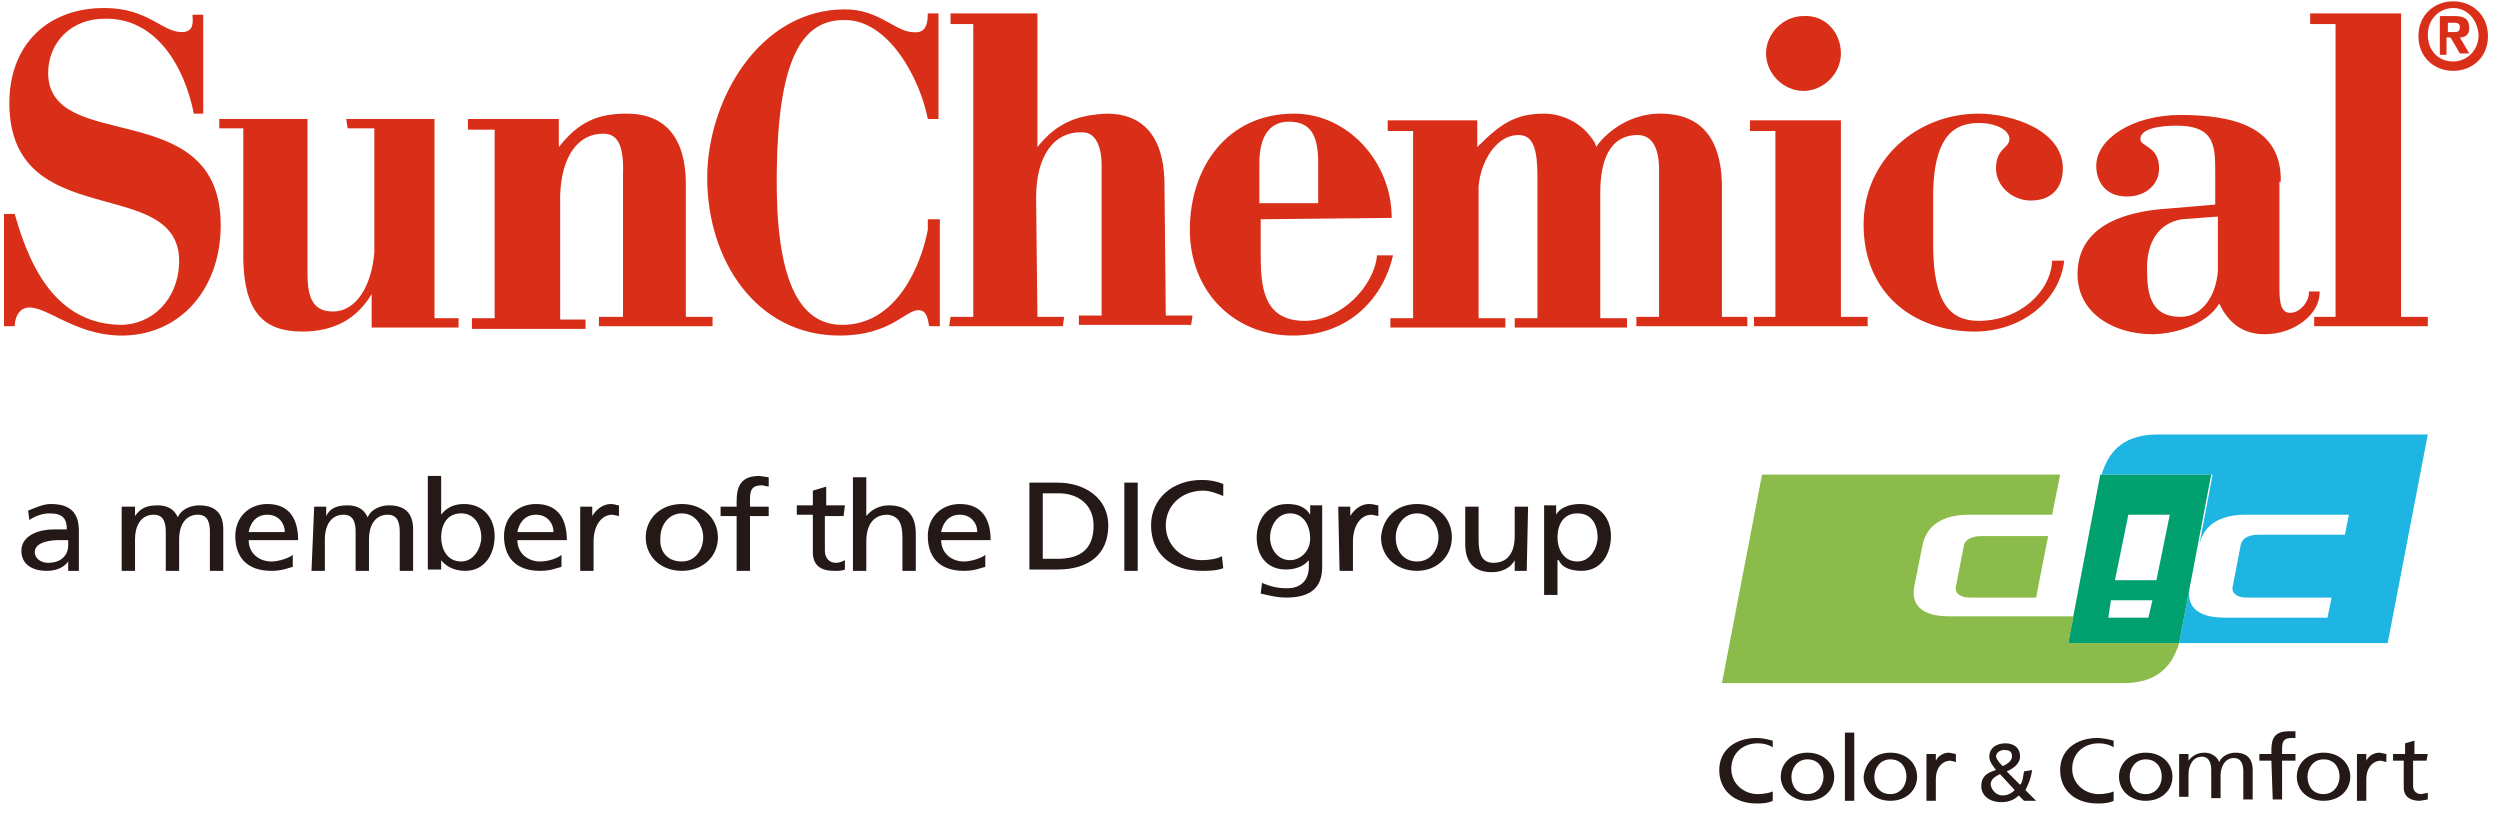
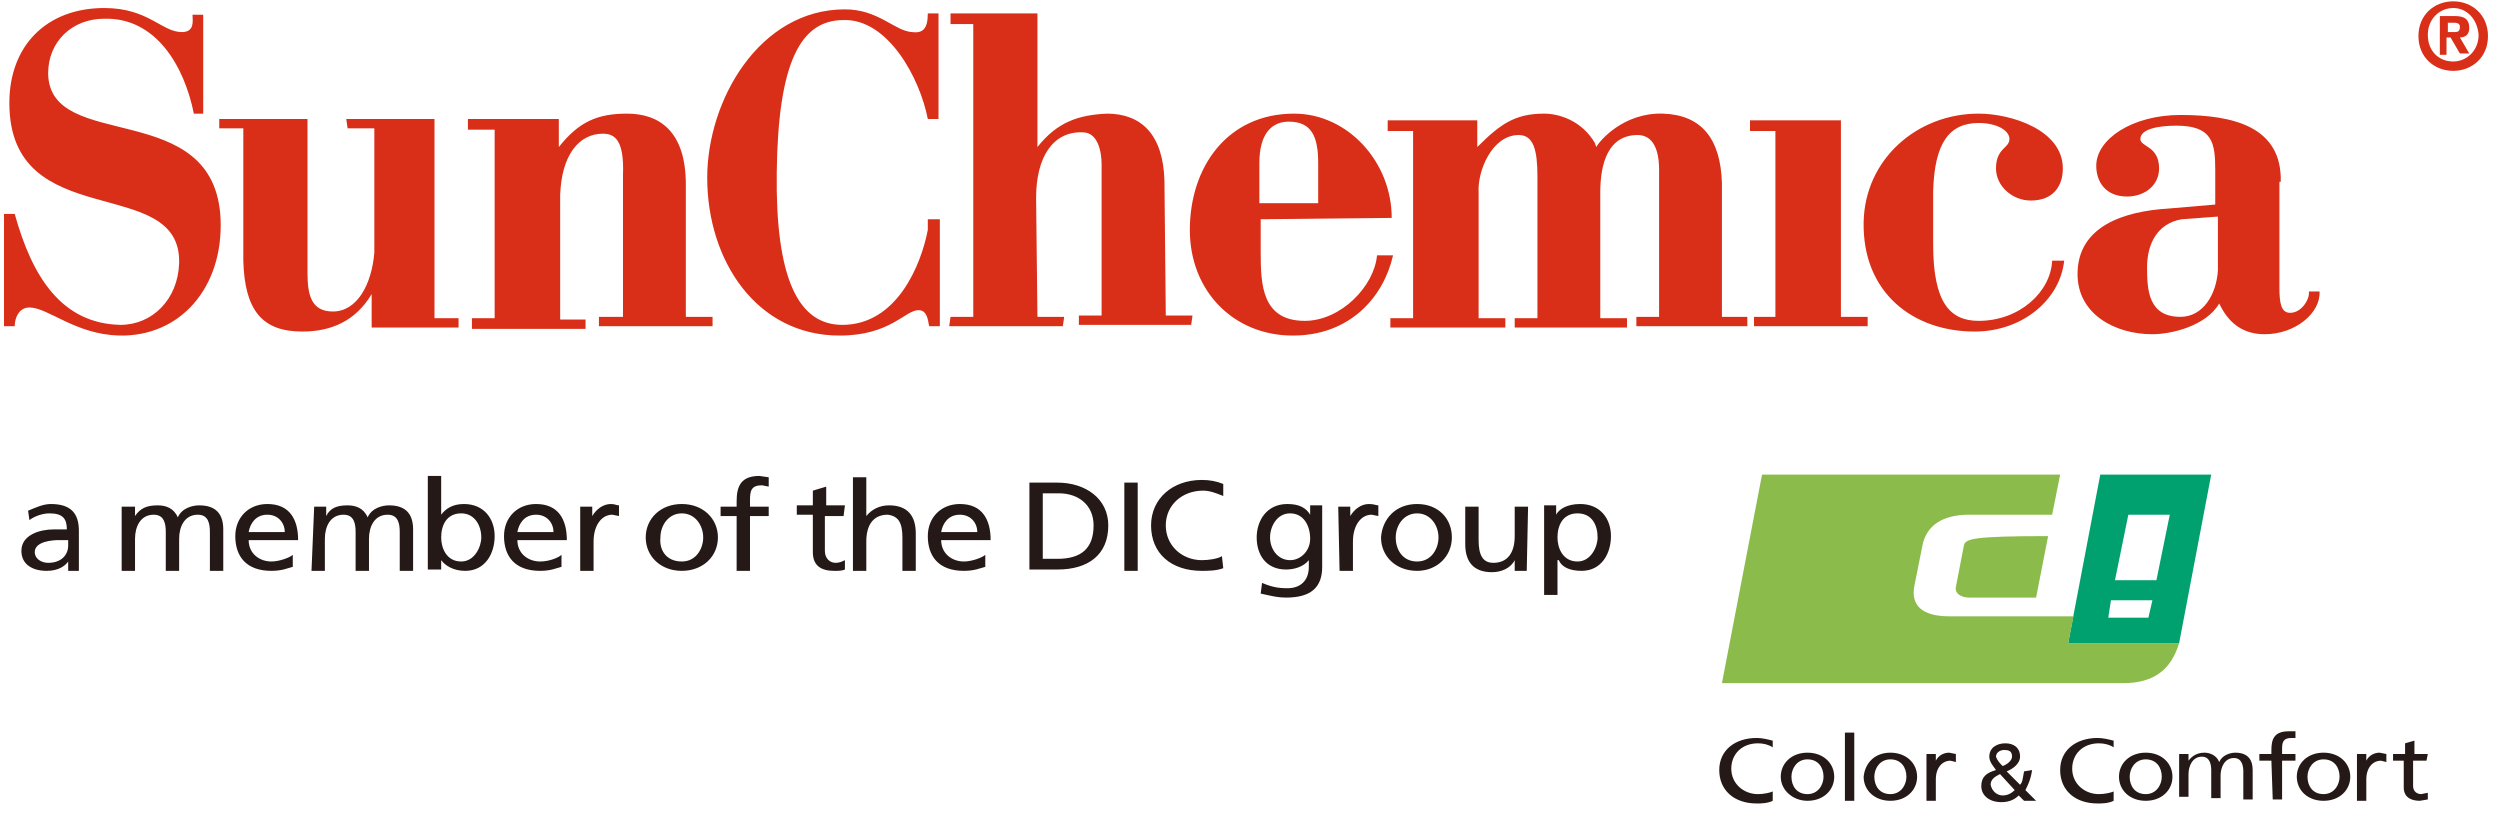
<svg xmlns="http://www.w3.org/2000/svg" viewBox="0 0 187 61" fill="none">
  <g clip-path="url(#clip0_48_4106)">
    <path d="M183.6 2.4C183.9 2.4 184 2.3 184 2C184 1.7 183.7 1.7 183.5 1.7H183.1V2.4M183.1 4.1H182.5V1.2H183.6C184.3 1.2 184.7 1.4 184.7 2.1C184.7 2.6 184.4 2.8 184 2.8L184.7 4H184L183.3 2.8H183V4.1H183.1ZM183.5 0.6C182.5 0.6 181.6 1.4 181.6 2.6C181.6 3.8 182.4 4.6 183.5 4.6C184.5 4.6 185.4 3.8 185.4 2.6C185.3 1.4 184.5 0.6 183.5 0.6ZM183.5 5.3C182.1 5.3 180.9 4.3 180.9 2.7C180.9 1.1 182.1 0.1 183.5 0.1C184.9 0.1 186.1 1.1 186.1 2.7C186.1 4.3 184.9 5.3 183.5 5.3ZM0.3 16H1.1C2.4 20.7 4.6 24.2 9 24.3C11.4 24.3 13.3 22.4 13.4 19.7C13.6 12.9 0.7 17.6 0.7 7.7C0.7 3.4 3.5 0.6 7.8 0.6C11.1 0.6 12.1 2.4 13.6 2.4C14.6 2.4 14.4 1.5 14.4 1.1H15.2V8.5H14.5C13.8 5 11.7 1.3 7.8 1.4C5.4 1.4 3.6 3.1 3.6 5.5C3.7 11.5 16.1 7.2 16.5 16.4C16.7 21.5 13.5 25.2 8.9 25.1C5.6 25 3.6 23 2.2 23C1.4 23 1.1 23.8 1.1 24.4H0.3V16ZM25.9 8.9H32.5V23.8H34.3V24.5H27.8V22C26.6 24 24.8 24.8 22.6 24.8C19.6 24.8 18.3 23.2 18.2 19.5V9.6H16.4V8.9H23V20.4C23 22.1 23.3 23.3 24.9 23.3C26.7 23.3 27.8 21.3 28 18.9V9.6H26L25.9 8.9ZM35.3 23.8H37V9.7H35V8.9H41.8V11C43.3 9.1 44.7 8.5 46.9 8.5C49.3 8.5 51.3 9.8 51.3 13.8V23.7H53.3V24.4H44.8V23.7H46.6V13.1C46.7 10.5 46 10 45.1 10C43.3 10 42 11.6 41.9 14.6V23.9H43.8V24.6H35.3V23.8ZM70.3 16.4V24.4H69.5C69.4 23.8 69.3 23.2 68.7 23.2C67.7 23.2 66.6 25.1 62.8 25.1C56.6 25.1 52.9 19.5 52.9 13.3C52.9 7.5 56.8 0.7 63.2 0.7C65.7 0.7 66.9 2.3 68.2 2.4C69 2.5 69.4 2.2 69.4 1H70.2V8.9H69.4C68.8 5.8 66.4 1.4 63.1 1.5C59.9 1.5 58.2 4.6 58.1 12.9C58 20.8 59.7 24.3 63 24.3C67.1 24.3 68.9 19.8 69.4 17.2V16.4H70.3ZM71.1 23.7H72.8V1.8H71.1V1H77.6V11C79.1 9.1 80.7 8.6 82.8 8.5C85.4 8.5 87 10.1 87.1 13.5L87.2 23.6H89.2L89.1 24.3H80.7V23.6H82.4V12.3C82.4 11.3 82.1 9.9 81 9.9C78.8 9.8 77.5 11.7 77.5 14.8L77.6 23.7H79.6L79.5 24.4H71L71.1 23.7ZM104.1 16.3C104.1 12.1 100.8 8.5 96.8 8.5C91.8 8.5 89 12.5 89 17.2C89 21.8 92.3 25.1 96.7 25.1C101 25.1 103.5 22.2 104.2 19.1H103C102.8 21.4 100.3 24 97.6 24C94.4 24 94.3 21.3 94.3 18.9V16.4L104.1 16.3ZM94.2 15.2V12.2C94.2 9.9 95.2 9.1 96.4 9.1C98.1 9.1 98.6 10.2 98.6 12.2V15.2H94.2Z" fill="#D92E17" />
    <path d="M119.4 11C119.6 10.6 121.4 8.4 124.4 8.5C127.3 8.6 128.7 10.4 128.8 13.7V23.7H130.7V24.4H122.4V23.7H124.1V12.7C124.1 10.8 123.4 10.1 122.5 10.1C120.3 10.1 119.7 12.2 119.7 14.4V23.8H121.7V24.5H113.3V23.8H115V13.2C115 11.2 114.7 10.1 113.6 10.1C111.6 10.1 110.5 12.8 110.6 14.4V23.8H112.6V24.5H104V23.8H105.7V9.8H103.8V9H110.5V11C112.2 9.3 113.3 8.5 115.5 8.5C116.6 8.5 118.3 9 119.3 10.7L119.4 11ZM137.7 23.7H139.7V24.4H131.2V23.7H132.8V9.8H130.9V9H137.7M148 8.5C150.4 8.5 154.3 9.7 154.3 12.6C154.3 13.9 153.6 15 151.9 15C150.5 15 149.3 13.9 149.3 12.6C149.3 11 150.4 11.1 150.3 10.3C150.2 9.7 149.3 9.2 148 9.2C145.8 9.2 144.7 10.7 144.6 14.3V18.3C144.6 22.7 145.9 24 148 24C151.1 24 153.4 21.8 153.5 19.5H154.4C154.1 22.4 151.3 24.8 147.7 24.8C143.1 24.8 139.3 21.9 139.4 16.6C139.5 11.9 143.4 8.5 148 8.5ZM165.9 20.2C165.8 22 164.8 23.7 163.1 23.7C160.7 23.7 160.6 21.7 160.6 20C160.6 18.2 161.4 16.7 163.2 16.4L165.9 16.2V20.2ZM170.6 13.6C170.7 9.5 167.1 8.6 163.1 8.6C159.5 8.6 156.8 10.4 156.8 12.4C156.8 13.6 157.5 14.7 159.1 14.7C160.5 14.7 161.5 13.8 161.5 12.6C161.5 10.9 160.1 11 160.1 10.4C160.1 9.6 161.6 9.4 162.8 9.4C165.5 9.4 165.7 10.7 165.7 12.7V15.3L162.2 15.6C158.9 15.8 155.4 16.9 155.4 20.5C155.4 23.5 158.2 25 161 25C162.4 25 165 24.4 166 22.7C166.7 24.2 167.8 25 169.4 25C171.7 25 173.6 23.4 173.5 21.8H172.7C172.8 22.3 172.2 23.4 171.3 23.4C170.6 23.4 170.5 22.6 170.5 21.5V13.6H170.6Z" fill="#D92E17" />
-     <path d="M173.1 23.7H174.7V1.8H172.8V1H179.6V23.7H181.6V24.4H173.1M137.7 4C137.7 5.5 136.4 6.8 134.9 6.8C133.4 6.8 132.1 5.5 132.1 4C132.1 2.5 133.4 1.2 134.9 1.2C136.5 1.1 137.7 2.4 137.7 4Z" fill="#D92E17" />
    <path d="M2.1 38.2C2.6 38 3.2 37.7 3.8 37.7C5.3 37.7 5.9 38.4 5.9 39.7V42.7H5.1V42C4.9 42.3 4.4 42.7 3.5 42.7C2.4 42.7 1.6 42.2 1.6 41.2C1.6 40 3 39.6 4 39.6H5C5 38.8 4.7 38.4 3.7 38.4C3.2 38.4 2.6 38.6 2.2 38.9M5 40.4H4.4C3.9 40.4 2.6 40.5 2.6 41.3C2.6 41.8 3.1 42.1 3.6 42.1C4.6 42.1 5.1 41.5 5.1 40.8V40.4H5ZM9.1 42.7H10.1V40.3C10.1 39.4 10.5 38.5 11.5 38.5C12.3 38.5 12.4 39.2 12.4 39.8V42.7H13.4V40.3C13.4 39.4 13.8 38.5 14.8 38.5C15.6 38.5 15.7 39.2 15.7 39.8V42.7H16.7V39.6C16.7 38.5 16.2 37.8 14.9 37.8C14.4 37.8 13.6 38 13.3 38.7C13 38 12.4 37.8 11.8 37.8C11 37.8 10.5 38 10.1 38.6V37.9H9.1M21.9 42.4C21.5 42.5 21.1 42.7 20.3 42.7C18.4 42.7 17.6 41.6 17.6 40.1C17.6 38.7 18.6 37.7 20 37.7C21.7 37.7 22.3 38.9 22.3 40.4H18.6C18.6 41.4 19.4 42 20.3 42C20.9 42 21.7 41.7 21.9 41.5M21.3 39.8C21.3 39.1 20.8 38.5 20 38.5C19.1 38.5 18.7 39.2 18.6 39.8H21.3ZM23.3 42.7H24.3V40.3C24.3 39.4 24.7 38.5 25.7 38.5C26.5 38.5 26.6 39.2 26.6 39.8V42.7H27.6V40.3C27.6 39.4 28 38.5 29 38.5C29.8 38.5 29.9 39.2 29.9 39.8V42.7H30.9V39.6C30.9 38.5 30.4 37.8 29.1 37.8C28.6 37.8 27.8 38 27.5 38.7C27.2 38 26.6 37.8 26 37.8C25.2 37.8 24.7 38 24.4 38.6V37.9H23.5M32 35.6H33V38.5C33.3 38.1 33.8 37.7 34.7 37.7C36.2 37.7 37 38.8 37 40.1C37 41.4 36.3 42.7 34.8 42.7C33.9 42.7 33.3 42.3 33 41.9V42.6H32M34.5 38.4C33.4 38.4 33 39.3 33 40.2C33 41 33.4 42 34.5 42C35.5 42 36 40.9 36 40.2C36 39.3 35.5 38.4 34.5 38.4ZM42 42.4C41.6 42.5 41.2 42.7 40.4 42.7C38.5 42.7 37.7 41.6 37.7 40.1C37.7 38.7 38.7 37.7 40.1 37.7C41.8 37.7 42.4 38.9 42.4 40.4H38.7C38.7 41.4 39.5 42 40.4 42C41.1 42 41.8 41.7 42 41.5M41.4 39.8C41.4 39.1 40.9 38.5 40.1 38.5C39.2 38.5 38.8 39.2 38.7 39.8H41.4ZM43.4 42.7H44.4V40.5C44.4 39.3 45 38.5 45.8 38.5L46.3 38.6V37.8C46.1 37.8 46 37.7 45.7 37.7C45.1 37.7 44.6 38.1 44.3 38.6V37.9H43.4M51 37.7C52.6 37.7 53.7 38.8 53.7 40.2C53.7 41.6 52.6 42.7 51 42.7C49.4 42.7 48.3 41.6 48.3 40.2C48.3 38.8 49.4 37.7 51 37.7ZM51 42C52.1 42 52.6 41 52.6 40.2C52.6 39.3 52 38.4 51 38.4C50 38.4 49.4 39.3 49.4 40.2C49.3 41.1 49.8 42 51 42ZM55.1 42.7H56.1V38.6H57.5V37.9H56.1V37.4C56.1 36.7 56.2 36.3 57 36.3L57.5 36.4V35.7L56.8 35.6C55.4 35.6 55.1 36.4 55.1 37.5V37.9H53.9V38.6H55.1M63.1 38.6H61.7V41.2C61.7 41.8 62.1 42.1 62.5 42.1C62.8 42.1 63 42 63.2 41.9V42.6C63 42.7 62.7 42.7 62.4 42.7C61.4 42.7 60.8 42.3 60.8 41.3V38.5H59.6V37.8H60.8V36.7L61.8 36.4V37.8H63.2M63.8 42.7H64.8V40.5C64.8 39.3 65.3 38.5 66.4 38.5C67.2 38.6 67.5 39.1 67.5 40.2V42.7H68.5V39.9C68.5 38.6 67.9 37.8 66.5 37.8C65.8 37.8 65.2 38.1 64.8 38.6V35.7H63.8M73.7 42.4C73.3 42.5 72.9 42.7 72.1 42.7C70.2 42.7 69.4 41.6 69.4 40.1C69.4 38.7 70.4 37.7 71.8 37.7C73.5 37.7 74.1 38.9 74.1 40.4H70.4C70.4 41.4 71.2 42 72.1 42C72.7 42 73.5 41.7 73.7 41.5M73.1 39.8C73.1 39.1 72.6 38.5 71.8 38.5C70.9 38.5 70.5 39.2 70.4 39.8H73.1ZM77 36.1H79.1C81.2 36.1 82.9 37.3 82.9 39.3C82.9 41.5 81.4 42.6 79.1 42.6H77M78 41.8H79.1C80.9 41.8 81.8 41 81.8 39.3C81.8 37.8 80.7 36.9 79.2 36.9H78V41.8ZM84.1 36.1H85.1V42.7H84.1V36.1ZM91.5 37.1C91 36.9 90.5 36.7 90 36.7C88.4 36.7 87.2 37.8 87.2 39.3C87.2 40.8 88.4 41.9 89.9 41.9C90.4 41.9 91.1 41.8 91.4 41.6L91.5 42.5C91 42.7 90.3 42.7 89.9 42.7C87.6 42.7 86.1 41.4 86.1 39.3C86.1 37.3 87.7 35.9 89.9 35.9C90.5 35.9 91 36 91.5 36.2M98.9 42.4C98.9 43.9 98.1 44.7 96.2 44.7C95.6 44.7 95.2 44.6 94.3 44.4L94.4 43.6C95.1 43.9 95.6 44 96.3 44C97.3 44 97.9 43.4 97.9 42.4V41.9C97.5 42.4 96.8 42.6 96.2 42.6C94.7 42.6 94 41.5 94 40.2C94 39 94.7 37.7 96.3 37.7C97.2 37.7 97.7 38 98 38.5V37.8H98.9M98 40.3C98 39.3 97.5 38.4 96.5 38.4C95.5 38.4 95 39.4 95 40.2C95 41.1 95.6 41.9 96.5 41.9C97.3 41.9 98 41.2 98 40.3ZM100.2 42.7H101.2V40.5C101.2 39.3 101.8 38.5 102.6 38.5L103.1 38.6V37.8C102.9 37.8 102.8 37.7 102.4 37.7C101.8 37.7 101.3 38.1 101 38.6V37.9H100.1M106 37.7C107.6 37.7 108.6 38.8 108.6 40.2C108.6 41.6 107.5 42.7 106 42.7C104.4 42.7 103.3 41.6 103.3 40.2C103.4 38.8 104.4 37.7 106 37.7ZM106 42C107.1 42 107.6 41 107.6 40.2C107.6 39.3 107 38.4 106 38.4C105 38.4 104.4 39.3 104.4 40.2C104.4 41.1 104.9 42 106 42ZM114.2 42.7H113.3V41.9C113 42.5 112.3 42.8 111.6 42.8C110.2 42.8 109.6 42 109.6 40.7V37.9H110.6V40.4C110.6 41.5 110.9 42.1 111.7 42.1C112.8 42.1 113.3 41.3 113.3 40.1V37.9H114.3M115.5 37.8H116.4V38.5C116.6 38.1 117.2 37.7 118.2 37.7C119.7 37.7 120.5 38.8 120.5 40.1C120.5 41.4 119.8 42.7 118.3 42.7C117.4 42.7 116.8 42.4 116.6 41.9H116.5V44.5H115.5M118 38.4C116.9 38.4 116.5 39.3 116.5 40.2C116.5 41 116.9 42 118 42C119 42 119.5 40.9 119.5 40.2C119.5 39.3 119.1 38.4 118 38.4ZM132.6 55.9C132.3 55.7 131.9 55.6 131.5 55.6C130.3 55.6 129.5 56.4 129.5 57.5C129.5 58.6 130.4 59.4 131.5 59.4C131.9 59.4 132.4 59.3 132.6 59.2V59.9C132.2 60.1 131.7 60.1 131.4 60.1C129.7 60.1 128.6 59.1 128.6 57.6C128.6 56.1 129.8 55.2 131.4 55.2C131.8 55.2 132.2 55.3 132.6 55.4M135.2 56.3C136.4 56.3 137.2 57.1 137.2 58.1C137.2 59.1 136.4 59.9 135.2 59.9C134.1 59.9 133.2 59.1 133.2 58.1C133.2 57.1 134 56.3 135.2 56.3ZM135.2 59.4C136 59.4 136.4 58.7 136.4 58.1C136.4 57.4 136 56.8 135.2 56.8C134.4 56.8 134 57.5 134 58.1C134 58.8 134.4 59.4 135.2 59.4ZM138 54.8H138.7V59.9H138V54.8ZM141.4 56.3C142.6 56.3 143.4 57.1 143.4 58.1C143.4 59.1 142.6 59.9 141.4 59.9C140.2 59.9 139.4 59.1 139.4 58.1C139.5 57.1 140.2 56.3 141.4 56.3ZM141.4 59.4C142.2 59.4 142.6 58.7 142.6 58.1C142.6 57.4 142.2 56.8 141.4 56.8C140.6 56.8 140.2 57.5 140.2 58.1C140.2 58.8 140.6 59.4 141.4 59.4ZM144.1 56.4H144.8V56.9C145 56.5 145.4 56.3 145.8 56.3L146.3 56.4V57L145.9 56.9C145.3 56.9 144.8 57.4 144.8 58.3V59.9H144.1M152 57.6C151.9 58.3 151.7 58.7 151.5 59.1L152.3 59.9H151.4L151 59.5C150.7 59.8 150.3 60 149.7 60C148.8 60 148.2 59.5 148.2 58.8C148.2 58.1 148.6 57.8 149.3 57.6C149.1 57.3 148.8 57 148.8 56.6C148.8 55.9 149.4 55.6 150 55.6C150.6 55.6 151.1 55.9 151.1 56.6C151.1 57.1 150.6 57.5 150.1 57.7L151.1 58.7C151.3 58.5 151.3 58.2 151.4 57.7M149.8 59.5C150.2 59.5 150.5 59.3 150.7 59.1L149.6 57.9C149.2 58.1 148.9 58.3 148.9 58.7C149 59.2 149.4 59.5 149.8 59.5ZM149.8 57.3C150.1 57.2 150.5 56.9 150.5 56.6C150.5 56.2 150.3 56.1 149.9 56.1C149.6 56.1 149.3 56.3 149.3 56.6C149.4 56.9 149.6 57.1 149.8 57.3ZM158.1 55.9C157.8 55.7 157.4 55.6 157 55.6C155.8 55.6 155 56.4 155 57.5C155 58.6 155.9 59.4 157 59.4C157.4 59.4 157.9 59.3 158.1 59.2V59.9C157.7 60.1 157.2 60.1 156.9 60.1C155.2 60.1 154.1 59.1 154.1 57.6C154.1 56.1 155.3 55.2 156.9 55.2C157.3 55.2 157.7 55.3 158.1 55.4M160.5 56.3C161.7 56.3 162.5 57.1 162.5 58.1C162.5 59.1 161.7 59.9 160.5 59.9C159.3 59.9 158.5 59.1 158.5 58.1C158.5 57.1 159.3 56.3 160.5 56.3ZM160.5 59.4C161.3 59.4 161.7 58.7 161.7 58.1C161.7 57.4 161.3 56.8 160.5 56.8C159.7 56.8 159.3 57.5 159.3 58.1C159.3 58.8 159.7 59.4 160.5 59.4ZM163 56.4H163.7V56.9C164 56.5 164.4 56.3 164.9 56.3C165.3 56.3 165.8 56.5 166 57C166.2 56.5 166.8 56.3 167.2 56.3C168.2 56.3 168.5 56.9 168.5 57.6V59.8H167.8V57.7C167.8 57.3 167.7 56.7 167.1 56.7C166.4 56.7 166.1 57.4 166.1 58V59.7H165.4V57.6C165.4 57.2 165.3 56.6 164.7 56.6C164 56.6 163.7 57.3 163.7 57.9V59.6H163M169.9 56.9H169V56.4H169.9V56.1C169.9 55.3 170.1 54.7 171.2 54.7H171.7V55.2H171.4C170.8 55.2 170.7 55.5 170.7 56V56.4H171.7V56.9H170.7V59.8H170M173.8 56.3C175 56.3 175.8 57.1 175.8 58.1C175.8 59.1 175 59.9 173.8 59.9C172.6 59.9 171.8 59.1 171.8 58.1C171.8 57.1 172.6 56.3 173.8 56.3ZM173.8 59.4C174.6 59.4 175 58.7 175 58.1C175 57.4 174.6 56.8 173.8 56.8C173 56.8 172.6 57.5 172.6 58.1C172.6 58.8 173 59.4 173.8 59.4ZM176.3 56.4H177V56.9C177.2 56.5 177.6 56.3 178 56.3L178.5 56.4V57L178.1 56.9C177.5 56.9 177 57.4 177 58.3V59.9H176.3M181.5 56.9H180.5V58.8C180.5 59.2 180.8 59.4 181.1 59.4L181.6 59.3V59.8L181 59.9C180.3 59.9 179.8 59.6 179.8 58.9V56.9H179V56.4H179.9V55.6L180.6 55.4V56.4H181.6" fill="#241916" />
-     <path d="M163 48.1H178.6L181.6 32.5H161.4C159.1 32.5 157.8 33.5 157.2 35.5H165.5L164.5 40.8C164.8 39.3 166 38.5 168 38.5H175.7L175.4 40H168.9C168.3 40 167.7 40.2 167.6 40.8L167 43.9C166.9 44.4 167.4 44.7 168 44.7H174.4L174.1 46.2H166.4C164.4 46.2 163.5 45.4 163.8 43.9" fill="#1EB5E2" />
    <path d="M165.4 35.5H157.1L154.7 48.1H163M157.7 46.2L157.9 44.9H161L160.7 46.2H157.7ZM158.2 43.4L159.2 38.5H162.3L161.3 43.4H158.2Z" fill="#01A06F" />
-     <path d="M154.7 48.1L155.1 46.1H145.8C143.8 46.1 142.9 45.3 143.2 43.8L143.8 40.8C144.1 39.3 145.3 38.5 147.3 38.5H153.5L154.1 35.5H131.8L128.8 51.1H158.8C161.1 51.1 162.4 50.1 163 48.1M146.9 40.8L146.3 43.9C146.2 44.4 146.7 44.7 147.3 44.7H152.3L153.2 40.1H148.2C147.6 40.1 147 40.3 146.9 40.8Z" fill="#8BBC4B" />
+     <path d="M154.7 48.1L155.1 46.1H145.8C143.8 46.1 142.9 45.3 143.2 43.8L143.8 40.8C144.1 39.3 145.3 38.5 147.3 38.5H153.5L154.1 35.5H131.8L128.8 51.1H158.8C161.1 51.1 162.4 50.1 163 48.1M146.9 40.8L146.3 43.9C146.2 44.4 146.7 44.7 147.3 44.7H152.3L153.2 40.1C147.6 40.1 147 40.3 146.9 40.8Z" fill="#8BBC4B" />
  </g>
  <defs>
    <clipPath id="clip0_48_4106">
      <rect width="187" height="61" fill="white" />
    </clipPath>
  </defs>
</svg>